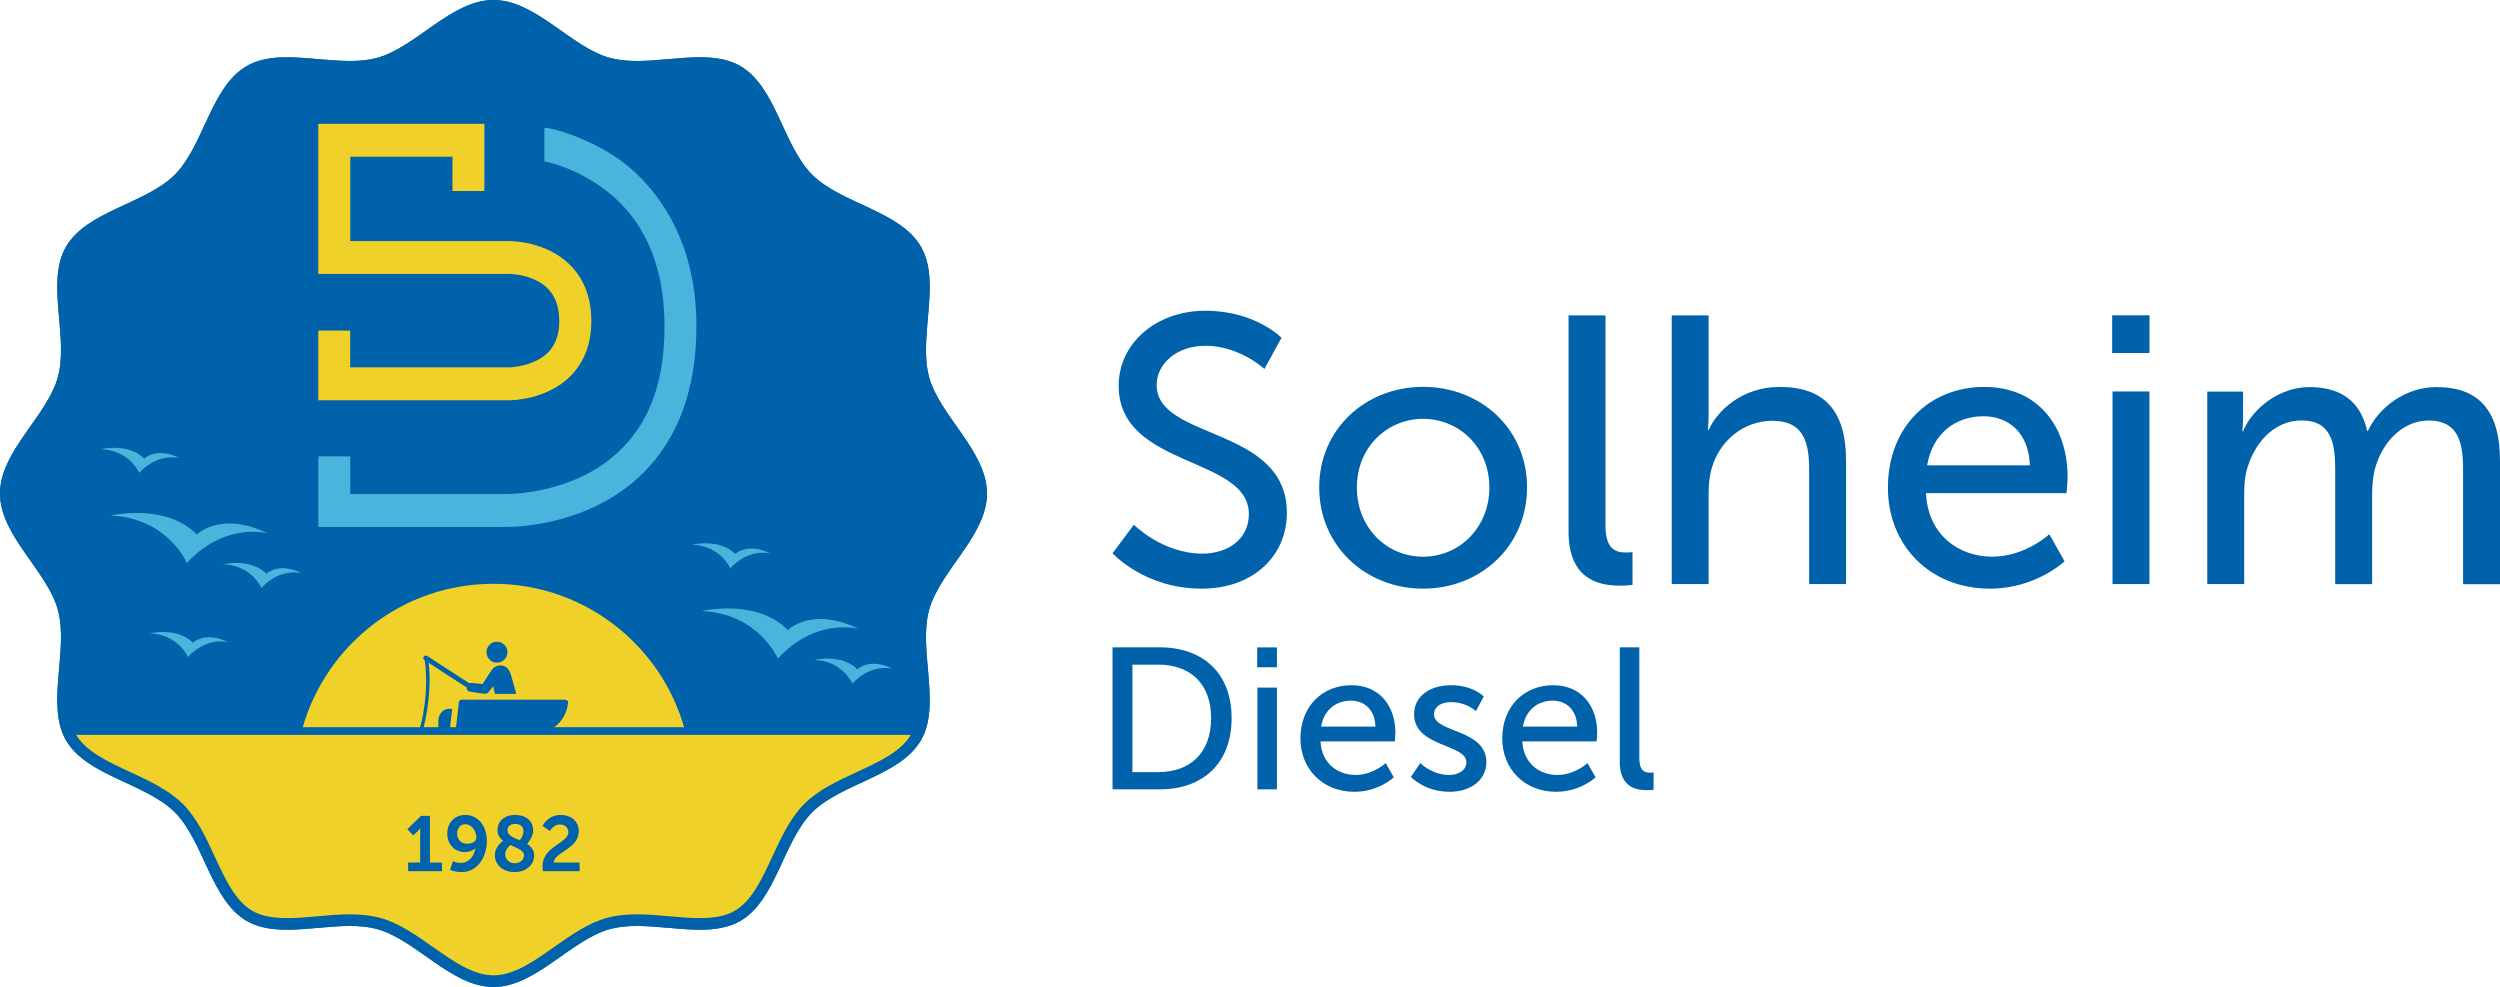
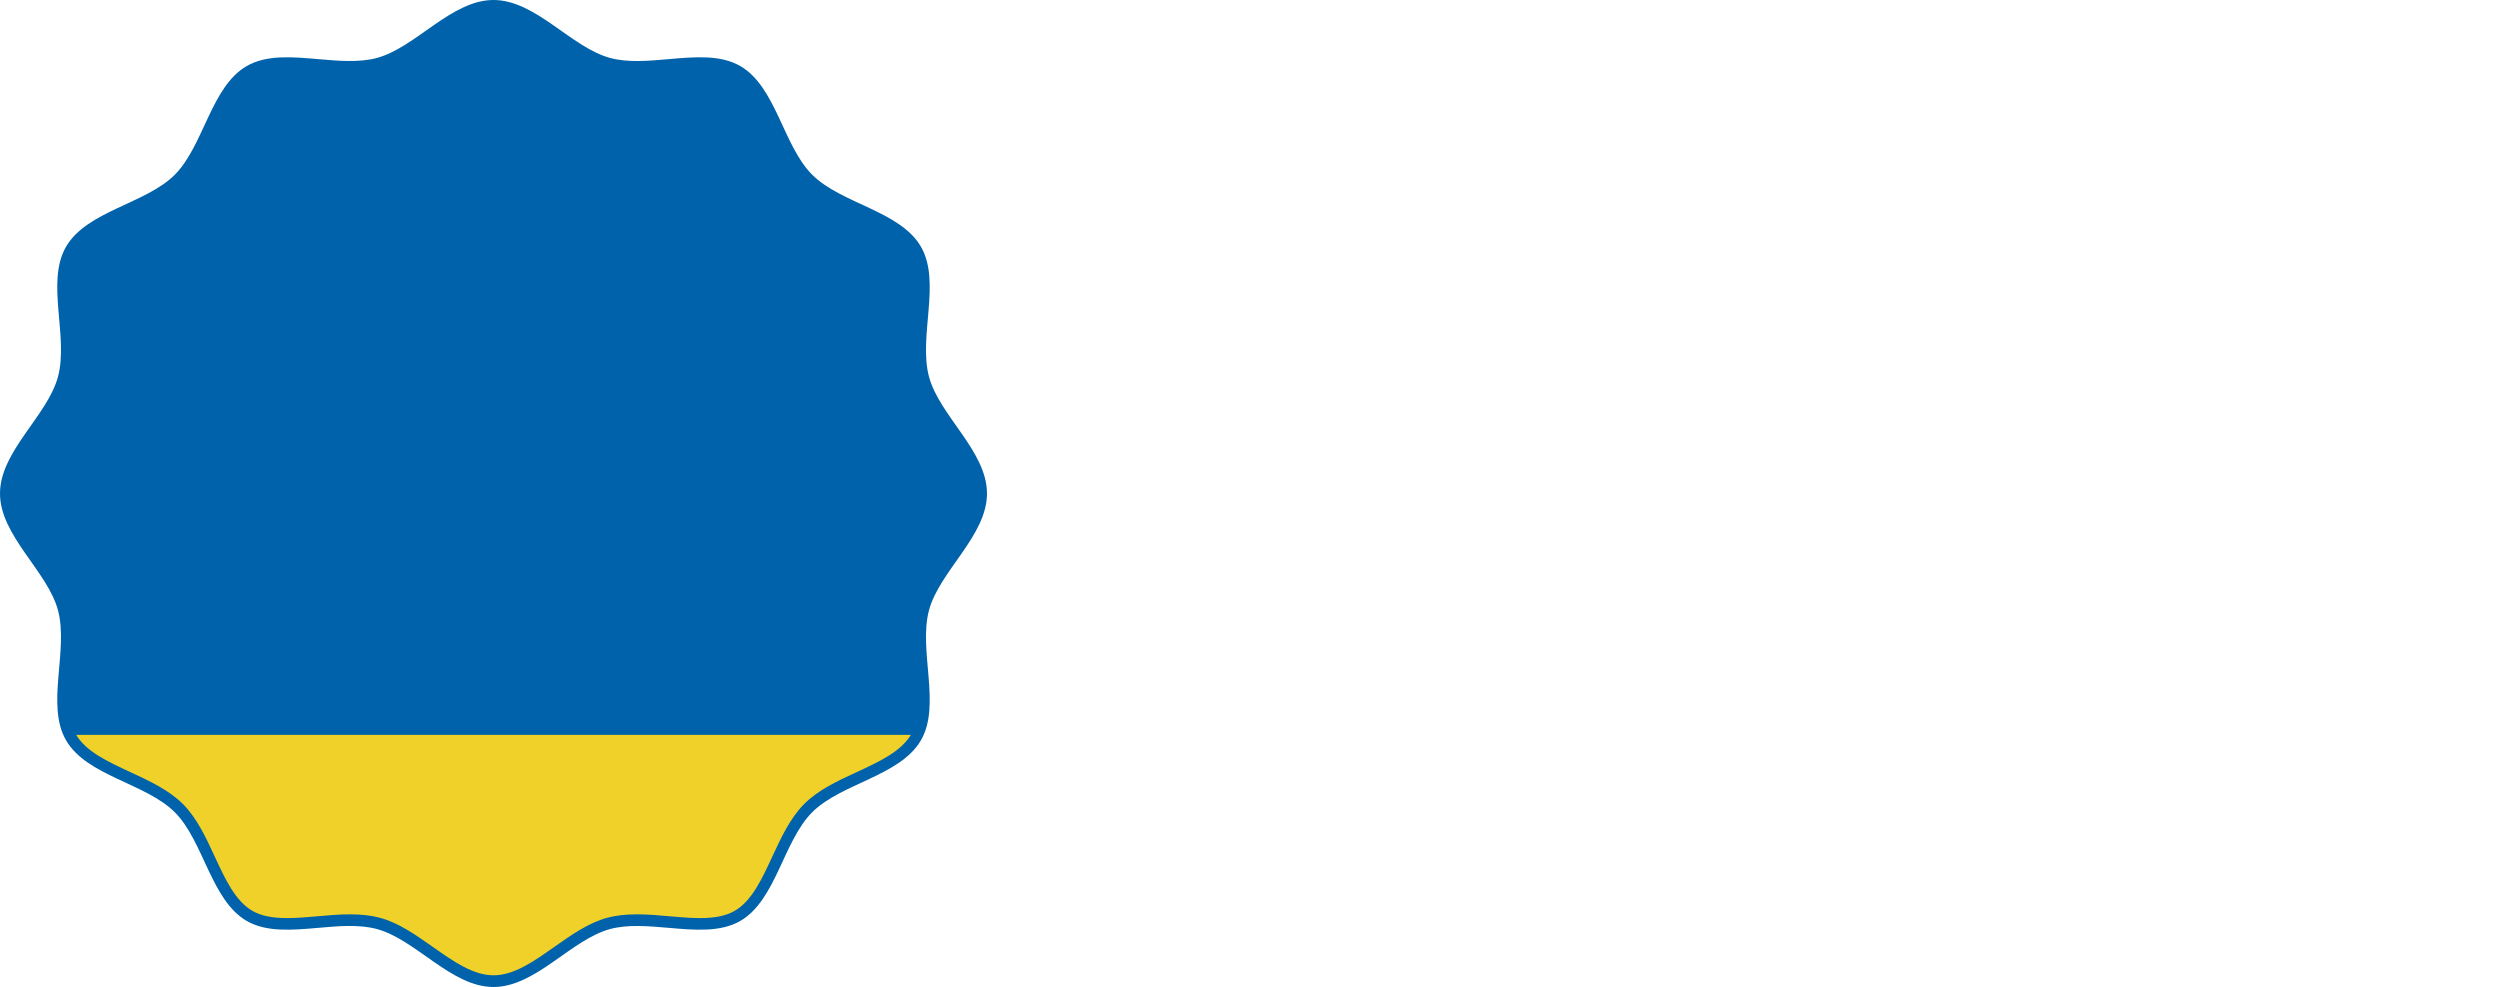
<svg xmlns="http://www.w3.org/2000/svg" id="Layer_1" viewBox="0 0 359.63 141.97">
  <defs>
    <style>
      .cls-1 {
        fill: #f0d129;
      }

      .cls-2 {
        fill: none;
      }

      .cls-3 {
        fill: #49b5dc;
      }

      .cls-4 {
        fill: #0062aa;
      }

      .cls-5 {
        clip-path: url(#clippath-1);
      }

      .cls-6 {
        clip-path: url(#clippath-2);
      }

      .cls-7 {
        clip-path: url(#clippath);
      }
    </style>
    <clipPath id="clippath">
      <rect class="cls-2" x=".03" width="359.6" height="141.97" />
    </clipPath>
    <clipPath id="clippath-1">
      <path class="cls-2" d="M62.23,5.74c-2.41,1.7-4.91,3.46-7.6,4.18-1.24.33-2.63.49-4.28.49-1.55,0-3.14-.14-4.68-.28-1.53-.14-2.97-.26-4.36-.26-2.18,0-3.77.33-5,1.04-2.46,1.42-3.9,4.53-5.42,7.81-1.26,2.72-2.57,5.54-4.59,7.57-2.03,2.03-4.84,3.33-7.57,4.59-3.28,1.52-6.38,2.96-7.81,5.42-1.39,2.4-1.1,5.78-.78,9.35.27,3.02.54,6.14-.22,8.96-.72,2.7-2.48,5.19-4.18,7.6-2.11,2.99-4.1,5.82-4.1,8.76s1.99,5.77,4.1,8.76c1.7,2.41,3.46,4.91,4.18,7.6.75,2.82.48,5.94.22,8.96-.31,3.57-.61,6.95.78,9.35,1.42,2.46,4.53,3.9,7.81,5.42,2.72,1.26,5.54,2.57,7.57,4.59,2.03,2.03,3.33,4.84,4.59,7.57,1.52,3.28,2.96,6.39,5.42,7.81,1.23.71,2.82,1.04,5,1.04,1.39,0,2.83-.13,4.36-.26,1.54-.14,3.13-.28,4.68-.28,1.64,0,3.04.16,4.28.49,2.7.72,5.19,2.48,7.61,4.18,2.99,2.11,5.82,4.1,8.76,4.1s5.77-1.99,8.76-4.1c2.41-1.7,4.91-3.46,7.6-4.18,1.24-.33,2.63-.49,4.28-.49,1.55,0,3.14.14,4.68.28,1.53.13,2.97.26,4.36.26,2.18,0,3.77-.33,5-1.04,2.46-1.42,3.9-4.53,5.42-7.81,1.26-2.72,2.57-5.54,4.59-7.57,2.03-2.03,4.84-3.33,7.57-4.59,3.28-1.52,6.38-2.96,7.81-5.42,1.39-2.41,1.1-5.78.78-9.35-.27-3.02-.54-6.14.21-8.96.72-2.7,2.48-5.19,4.18-7.6,2.11-2.99,4.1-5.82,4.1-8.76s-1.99-5.77-4.1-8.76c-1.7-2.41-3.46-4.91-4.18-7.6-.76-2.82-.48-5.94-.21-8.96.31-3.57.61-6.95-.78-9.35-1.42-2.46-4.53-3.9-7.81-5.42-2.72-1.26-5.54-2.57-7.57-4.59-2.03-2.03-3.33-4.84-4.59-7.57-1.52-3.28-2.96-6.39-5.42-7.81-1.23-.71-2.82-1.04-5-1.04-1.39,0-2.83.13-4.36.26-1.54.14-3.13.28-4.68.28-1.64,0-3.04-.16-4.28-.49-2.7-.72-5.19-2.48-7.6-4.18-2.99-2.11-5.82-4.1-8.76-4.1s-5.77,1.99-8.76,4.1" />
    </clipPath>
    <clipPath id="clippath-2">
-       <rect class="cls-2" width="359.63" height="141.97" />
-     </clipPath>
+       </clipPath>
  </defs>
  <g class="cls-7">
    <path class="cls-4" d="M70.99,0C64.91,0,59.81,6.84,54.2,8.34c-2.54.68-5.47.42-8.38.17-3.75-.33-7.47-.66-10.33.99-5.15,2.98-6.17,11.45-10.35,15.64-4.18,4.18-12.65,5.2-15.64,10.35-2.94,5.08.39,12.91-1.16,18.71C6.84,59.81,0,64.91,0,70.99s6.84,11.18,8.34,16.79c1.55,5.8-1.78,13.63,1.16,18.71,2.98,5.15,11.45,6.17,15.64,10.35,4.18,4.18,5.2,12.65,10.35,15.64,2.86,1.65,6.58,1.32,10.33.99,2.91-.26,5.84-.51,8.38.17,5.61,1.5,10.71,8.34,16.79,8.34s11.18-6.84,16.79-8.34c2.54-.68,5.47-.42,8.38-.17,3.75.33,7.47.66,10.33-.99,5.15-2.98,6.17-11.45,10.35-15.64,4.18-4.18,12.65-5.2,15.64-10.35,2.94-5.08-.39-12.91,1.16-18.71,1.5-5.61,8.34-10.71,8.34-16.79s-6.84-11.18-8.34-16.79c-1.55-5.8,1.78-13.63-1.16-18.71-2.98-5.15-11.45-6.17-15.64-10.35s-5.2-12.66-10.35-15.64c-2.86-1.65-6.58-1.32-10.33-.99-2.92.26-5.85.51-8.38-.17C82.17,6.84,77.07,0,70.99,0" />
    <path class="cls-4" d="M70.99,1.64c2.94,0,5.77,1.99,8.76,4.1,2.41,1.7,4.91,3.46,7.6,4.18,1.24.33,2.63.49,4.28.49,1.55,0,3.14-.14,4.68-.27,1.53-.13,2.97-.26,4.36-.26,2.18,0,3.76.33,5,1.04,2.46,1.42,3.9,4.53,5.42,7.81,1.26,2.72,2.57,5.54,4.59,7.57,2.03,2.03,4.84,3.33,7.57,4.59,3.28,1.52,6.39,2.96,7.81,5.42,1.39,2.41,1.1,5.78.78,9.35-.26,3.02-.54,6.14.21,8.96.72,2.7,2.48,5.19,4.18,7.6,2.11,2.99,4.1,5.82,4.1,8.76s-1.99,5.77-4.1,8.76c-1.7,2.41-3.46,4.91-4.18,7.6-.75,2.82-.48,5.94-.21,8.96.31,3.57.61,6.95-.78,9.35-1.42,2.46-4.53,3.9-7.81,5.42-2.72,1.26-5.54,2.57-7.57,4.59-2.03,2.03-3.33,4.84-4.59,7.57-1.52,3.28-2.96,6.39-5.42,7.81-1.23.71-2.82,1.04-5,1.04-1.39,0-2.83-.13-4.36-.26-1.54-.13-3.13-.27-4.68-.27-1.64,0-3.04.16-4.28.49-2.7.72-5.19,2.48-7.6,4.18-2.99,2.11-5.82,4.1-8.76,4.1s-5.77-1.99-8.76-4.1c-2.41-1.7-4.91-3.46-7.6-4.18-1.23-.33-2.63-.49-4.28-.49-1.55,0-3.14.14-4.68.27-1.53.13-2.97.26-4.36.26-2.18,0-3.77-.33-5-1.04-2.46-1.42-3.9-4.53-5.42-7.81-1.26-2.72-2.57-5.54-4.59-7.57-2.03-2.03-4.84-3.33-7.57-4.59-3.28-1.52-6.39-2.96-7.81-5.42-1.39-2.41-1.1-5.78-.78-9.35.27-3.02.54-6.14-.22-8.96-.72-2.7-2.48-5.19-4.18-7.6-2.11-2.99-4.1-5.82-4.1-8.76s1.99-5.77,4.1-8.76c1.7-2.41,3.46-4.91,4.18-7.6.75-2.82.48-5.94.22-8.96-.31-3.57-.61-6.95.78-9.35,1.42-2.46,4.52-3.9,7.81-5.42,2.72-1.26,5.54-2.57,7.57-4.59,2.03-2.03,3.33-4.84,4.59-7.57,1.52-3.28,2.96-6.39,5.42-7.81,1.23-.71,2.82-1.04,5-1.04,1.39,0,2.83.13,4.36.26,1.54.14,3.13.27,4.68.27,1.64,0,3.04-.16,4.28-.49,2.7-.72,5.19-2.48,7.6-4.18,2.99-2.11,5.82-4.1,8.76-4.1" />
-     <path class="cls-4" d="M70.99,0C64.91,0,59.8,6.84,54.2,8.34c-1.21.32-2.51.43-3.85.43-2.95,0-6.12-.53-9.04-.53-2.13,0-4.12.28-5.82,1.26-5.15,2.98-6.17,11.45-10.35,15.64-4.18,4.18-12.65,5.2-15.64,10.35-2.94,5.08.39,12.91-1.16,18.71C6.84,59.8,0,64.91,0,70.99s6.84,11.18,8.34,16.79c1.55,5.8-1.78,13.63,1.16,18.71,2.98,5.15,11.45,6.17,15.64,10.35s5.19,12.65,10.35,15.64c1.69.98,3.69,1.26,5.82,1.26,2.92,0,6.09-.54,9.04-.54,1.34,0,2.64.11,3.85.44,5.61,1.5,10.71,8.34,16.79,8.34s11.18-6.84,16.79-8.34c1.21-.33,2.51-.44,3.85-.44,2.95,0,6.12.54,9.04.54,2.13,0,4.12-.28,5.82-1.26,5.15-2.98,6.17-11.45,10.35-15.64,4.18-4.18,12.65-5.2,15.64-10.35,2.94-5.08-.39-12.91,1.16-18.71,1.5-5.61,8.34-10.71,8.34-16.79s-6.84-11.18-8.34-16.79c-1.55-5.8,1.78-13.63-1.16-18.71-2.98-5.15-11.45-6.17-15.64-10.35s-5.2-12.66-10.35-15.64c-1.69-.98-3.69-1.26-5.82-1.26-2.92,0-6.09.53-9.04.53-1.34,0-2.64-.11-3.85-.43C82.17,6.84,77.07,0,70.99,0" />
  </g>
  <g class="cls-5">
    <rect class="cls-1" x="-4.52" y="105.71" width="154.11" height="105.62" />
  </g>
  <g class="cls-6">
    <path class="cls-1" d="M98.41,104.61c-3.43-11.91-14.41-20.63-27.43-20.63s-23.99,8.72-27.43,20.63h54.86Z" />
-     <path class="cls-4" d="M64.67,105.24l.38-3.28h-.43c-.86,0-1.56.72-1.56,1.72v1.81c.19.06,1.22-.02,1.61-.25" />
+     <path class="cls-4" d="M64.67,105.24l.38-3.28h-.43v1.81c.19.06,1.22-.02,1.61-.25" />
    <path class="cls-4" d="M81.71,101.09c-.21,2.48-2.04,3.72-3.23,4.28-.27.08-.58.13-1.04.13-.75,0-1.1-.14-1.51-.3-.48-.18-1.01-.39-2.03-.39s-1.56.21-2.03.39c-.41.16-.76.3-1.51.3s-1.1-.14-1.51-.3c-.47-.18-1.01-.39-2.03-.39-.53,0-.93.06-1.26.14l.45-3.96c.02-.19.2-.34.39-.34h14.9c.28,0,.44.23.43.45" />
    <path class="cls-4" d="M72.04,95.72c.66,0,1.22.48,1.47,1.38l.76,2.71h-3.09l-.22-1.07-.64.76c-.15.19-.33.32-.57.3-.51-.04-2.03-.29-2.03-.29-.4-.05-.61-.23-.58-.61l-5.49-3.56c.46,3.45-.21,7.63-.9,9.99h-.5c.31-1.13,1.51-5.24.86-10.33-.21-.13-.28-.31-.16-.53.1-.17.33-.21.5-.11l6.08,3.94c.07-.06.27-.06.4-.05l1.5.15s.88-1.42,1.2-1.87c.27-.39.61-.81,1.4-.81" />
    <path class="cls-4" d="M73,93.82c0,.84-.68,1.51-1.51,1.51s-1.51-.68-1.51-1.51.68-1.51,1.51-1.51,1.51.68,1.51,1.51" />
    <path class="cls-3" d="M100.94,87.9s7.92-1.85,12.38,2.73c0,.03,3.4-3.46,10.16-.18.03.03-6.1-1.7-11.59,4.28,0,0-2.73-6.46-10.95-6.83" />
    <path class="cls-3" d="M15.93,74.16s7.92-1.85,12.38,2.73c0,.03,3.4-3.46,10.16-.18.03.03-6.1-1.7-11.59,4.28,0,0-2.73-6.46-10.95-6.83" />
    <path class="cls-3" d="M99.57,78.34s3.96-.92,6.19,1.36c0,.02,1.7-1.73,5.08-.09.01.02-3.05-.85-5.79,2.14,0,0-1.37-3.23-5.48-3.41" />
    <path class="cls-3" d="M14.55,64.6s3.96-.92,6.19,1.37c0,.01,1.7-1.73,5.08-.09.01.02-3.05-.85-5.79,2.14,0,0-1.37-3.23-5.48-3.41" />
    <path class="cls-3" d="M21.56,91.1s3.96-.92,6.19,1.36c0,.02,1.7-1.73,5.08-.09.01.02-3.05-.85-5.79,2.14,0,0-1.37-3.23-5.48-3.41" />
    <path class="cls-3" d="M117.14,94.92s3.96-.92,6.19,1.36c0,.02,1.7-1.73,5.08-.09.01.02-3.05-.85-5.79,2.14,0,0-1.37-3.23-5.48-3.41" />
    <path class="cls-3" d="M32.13,81.17s3.96-.92,6.19,1.36c0,.02,1.7-1.73,5.08-.09.01.02-3.05-.85-5.79,2.14,0,0-1.37-3.23-5.48-3.41" />
-     <path class="cls-1" d="M73.3,57.58c.25,0,5.43-.04,8.85-3.57,1.93-1.99,2.91-4.62,2.91-7.8,0-3.31-1.01-6.02-3-8.04-3.37-3.43-8.36-3.49-8.8-3.49h-22.87v-12.13h14.7v4.93h4.59v-9.67h-23.89v21.6h27.5c.1,0,3.48.03,5.53,2.12,1.1,1.12,1.63,2.65,1.63,4.67,0,2.73-1.08,4.59-3.29,5.68-1.88.93-3.87.96-3.88.96h-22.9v-5.28h-4.59v10.02h27.49Z" />
    <path class="cls-3" d="M91.29,24.73c-4.68-4.36-11.27-6.04-11.27-6.04,0,0-1.14-.31-1.71-.31v4.82s5.24.96,9.92,5.07c4.99,4.38,7.36,10.78,7.36,18.67s-2.08,13.53-6.19,17.64c-6.71,6.72-16.76,6.49-16.86,6.49h-22.16v-5.42h-4.59v10.15h26.64c.06,0,.17,0,.33,0,2.11,0,12.38-.4,19.8-7.8,5.05-5.04,7.62-12.13,7.62-21.08,0-11.58-4.86-18.44-8.9-22.2" />
-     <path class="cls-4" d="M78.1,125.32h5.28v-1.24h-3.72c.03-1.5,3.6-1.94,3.6-4.5,0-1.5-1.19-2.35-2.59-2.35-1.91,0-2.63,1.59-2.63,1.59l1.08.72s.5-.94,1.43-.94c.67,0,1.21.41,1.21,1.11,0,1.58-3.72,2.04-3.72,4.91,0,.22.03.45.07.71M73,119.44c0-.52.38-.92,1.11-.92s1.19.39,1.19,1.01c0,.7-.43,1.22-.54,1.35-.91-.39-1.76-.71-1.76-1.43M75.38,123.03c0,.71-.6,1.15-1.33,1.15s-1.37-.53-1.37-1.28c0-.66.48-1.13.74-1.35.96.46,1.96.77,1.96,1.47M71.19,123.01c0,1.37,1.12,2.44,2.85,2.44s2.8-1.14,2.8-2.36c0-.82-.44-1.32-1.02-1.69.08-.09.88-.98.88-1.96,0-1.38-1.1-2.21-2.58-2.21-1.75,0-2.56,1.07-2.56,2.17,0,.71.34,1.19.82,1.56-.25.17-1.2.92-1.2,2.05M67.23,121.38c-.96,0-1.47-.67-1.47-1.48,0-.75.46-1.34,1.2-1.34.83,0,1.57.95,1.57,1.95,0,.48-.58.86-1.3.86M66.36,125.46c2.47,0,3.67-2.36,3.67-4.45,0-2.4-1.41-3.78-3.07-3.78s-2.62,1.2-2.62,2.67.97,2.67,2.54,2.67c.57,0,1.22-.23,1.5-.56h.02c-.2,1.09-.88,2.13-2.13,2.13-.6,0-1.11-.26-1.11-.26l-.43,1.24s.62.33,1.62.33M58.72,125.32h4.86v-1.24h-1.73v-6.72h-1.27l-1.99,1.92.85.9.64-.61c.26-.26.35-.45.35-.45h.02s-.01.27-.01.54v4.42h-1.73v1.24Z" />
    <path class="cls-4" d="M317.52,84.02h5.31v-12.65c0-1.26.05-2.52.33-3.61,1.04-3.94,3.89-7.28,7.94-7.28,4.27,0,4.82,3.34,4.82,6.96v16.59h5.31v-12.65c0-1.42.11-2.68.38-3.83.99-3.78,3.89-7.06,7.78-7.06,4.16,0,4.93,3.07,4.93,6.96v16.59h5.31v-17.74c0-7.07-2.9-10.62-9.14-10.62-4.49,0-8.32,2.96-9.86,6.3h-.11c-.93-4.16-3.67-6.3-8.32-6.3-4.33,0-8.21,3.12-9.53,6.35h-.11s.11-.93.11-2.03v-3.67h-5.15v27.71ZM303.89,84.02h5.31v-27.71h-5.31v27.71ZM303.84,50.78h5.37v-5.42h-5.37v5.42ZM277.22,66.94c.77-4.55,4.05-7.06,8.1-7.06,3.56,0,6.52,2.3,6.68,7.06h-14.79ZM271.58,70.17c0,8.21,5.97,14.51,14.68,14.51,6.62,0,10.73-3.94,10.73-3.94l-2.19-3.89s-3.45,3.23-8.21,3.23-9.25-3.07-9.53-9.14h20.21s.16-1.59.16-2.3c0-7.17-4.16-12.98-11.99-12.98s-13.86,5.7-13.86,14.51M240.48,84.02h5.31v-12.98c0-1.32.11-2.57.44-3.67,1.15-4,4.6-6.84,8.76-6.84,4.43,0,5.26,3.07,5.26,6.95v16.54h5.31v-17.74c0-7.07-3.01-10.62-9.53-10.62-5.53,0-9.04,3.51-10.24,6.19h-.11s.11-.99.11-2.3v-14.18h-5.31v38.66ZM225.64,76.47c0,6.96,4.44,7.78,7.45,7.78.93,0,1.75-.11,1.75-.11v-4.71s-.44.05-.93.05c-1.64,0-2.96-.6-2.96-3.94v-30.17h-5.31v31.1ZM195.19,70.11c0-5.75,4.33-9.86,9.53-9.86s9.53,4.11,9.53,9.86-4.27,9.97-9.53,9.97-9.53-4.16-9.53-9.97M189.77,70.11c0,8.43,6.68,14.57,14.95,14.57s14.95-6.13,14.95-14.57-6.68-14.46-14.95-14.46-14.95,6.08-14.95,14.46M160.04,79.59s4.6,5.09,12.81,5.09c7.67,0,12.27-4.93,12.27-10.9,0-12.54-18.73-10.4-18.73-18.4,0-3.07,2.9-5.64,7.01-5.64,4.93,0,8.49,3.34,8.49,3.34l2.46-4.49s-3.78-3.89-10.95-3.89-12.48,4.76-12.48,10.79c0,11.88,18.73,10.08,18.73,18.45,0,3.67-3.07,5.7-6.68,5.7-5.75,0-9.86-4.16-9.86-4.16l-3.07,4.11Z" />
    <path class="cls-4" d="M233,109.56c0,3.68,2.34,4.11,3.94,4.11.49,0,.93-.06.93-.06v-2.49s-.23.03-.49.03c-.87,0-1.56-.32-1.56-2.08v-15.95h-2.81v16.44ZM219.08,104.52c.4-2.4,2.14-3.73,4.28-3.73,1.88,0,3.44,1.22,3.53,3.73h-7.81ZM216.1,106.23c0,4.34,3.15,7.67,7.76,7.67,3.5,0,5.67-2.08,5.67-2.08l-1.16-2.05s-1.82,1.71-4.34,1.71-4.89-1.62-5.04-4.83h10.68s.09-.84.09-1.22c0-3.79-2.2-6.86-6.34-6.86s-7.32,3.01-7.32,7.67M202.96,111.76s1.97,2.14,5.56,2.14c3.21,0,5.3-1.82,5.3-4.25,0-4.8-7.53-4.23-7.53-6.86,0-1.27,1.19-1.79,2.4-1.79,2.32,0,3.62,1.3,3.62,1.3l1.13-2.11s-1.5-1.62-4.72-1.62c-2.92,0-5.3,1.51-5.3,4.17,0,4.78,7.52,4.23,7.52,6.92,0,1.19-1.22,1.82-2.43,1.82-2.55,0-4.2-1.71-4.2-1.71l-1.36,2ZM190.05,104.52c.4-2.4,2.14-3.73,4.28-3.73,1.88,0,3.44,1.22,3.53,3.73h-7.81ZM187.07,106.23c0,4.34,3.15,7.67,7.76,7.67,3.5,0,5.67-2.08,5.67-2.08l-1.16-2.05s-1.82,1.71-4.34,1.71-4.89-1.62-5.04-4.83h10.68s.09-.84.09-1.22c0-3.79-2.2-6.86-6.34-6.86s-7.32,3.01-7.32,7.67M180.88,113.55h2.81v-14.64h-2.81v14.64ZM180.85,95.99h2.84v-2.86h-2.84v2.86ZM162.9,111.06v-15.45h3.71c4.57,0,7.61,2.69,7.61,7.7s-3.01,7.76-7.61,7.76h-3.71ZM160.04,113.55h6.77c6.25,0,10.36-3.76,10.36-10.24s-4.11-10.19-10.36-10.19h-6.77v20.43Z" />
  </g>
</svg>